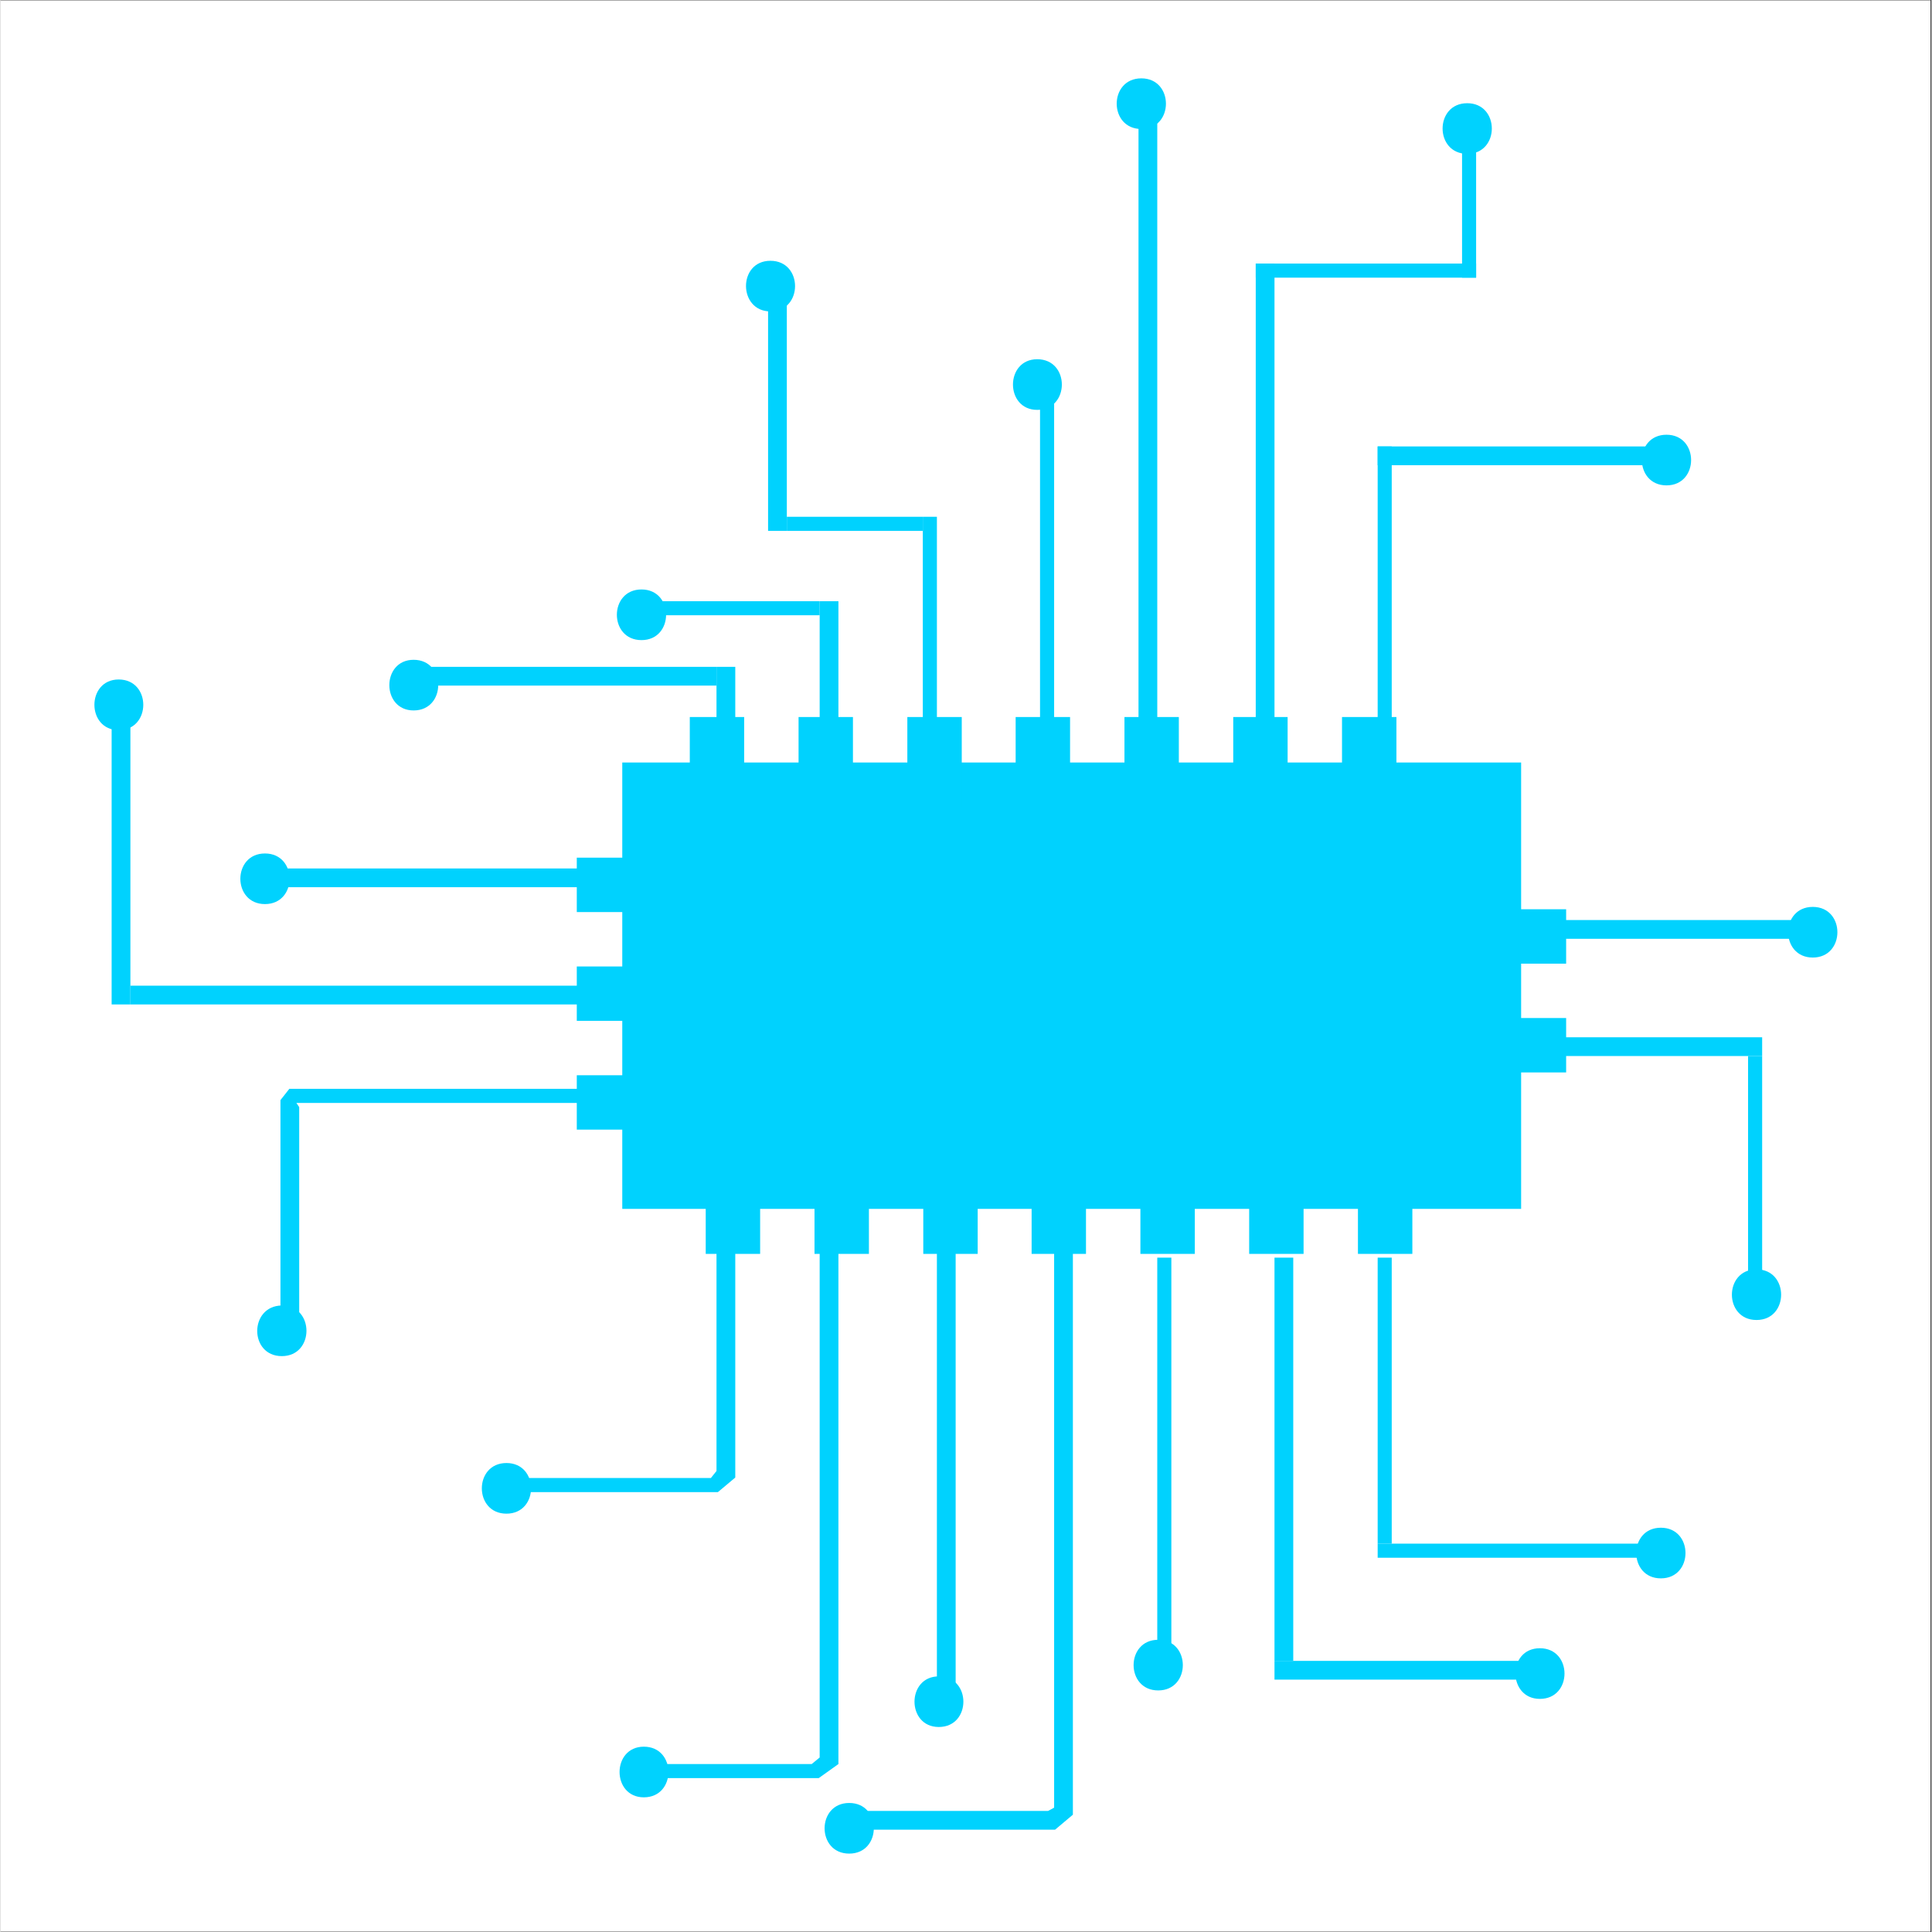
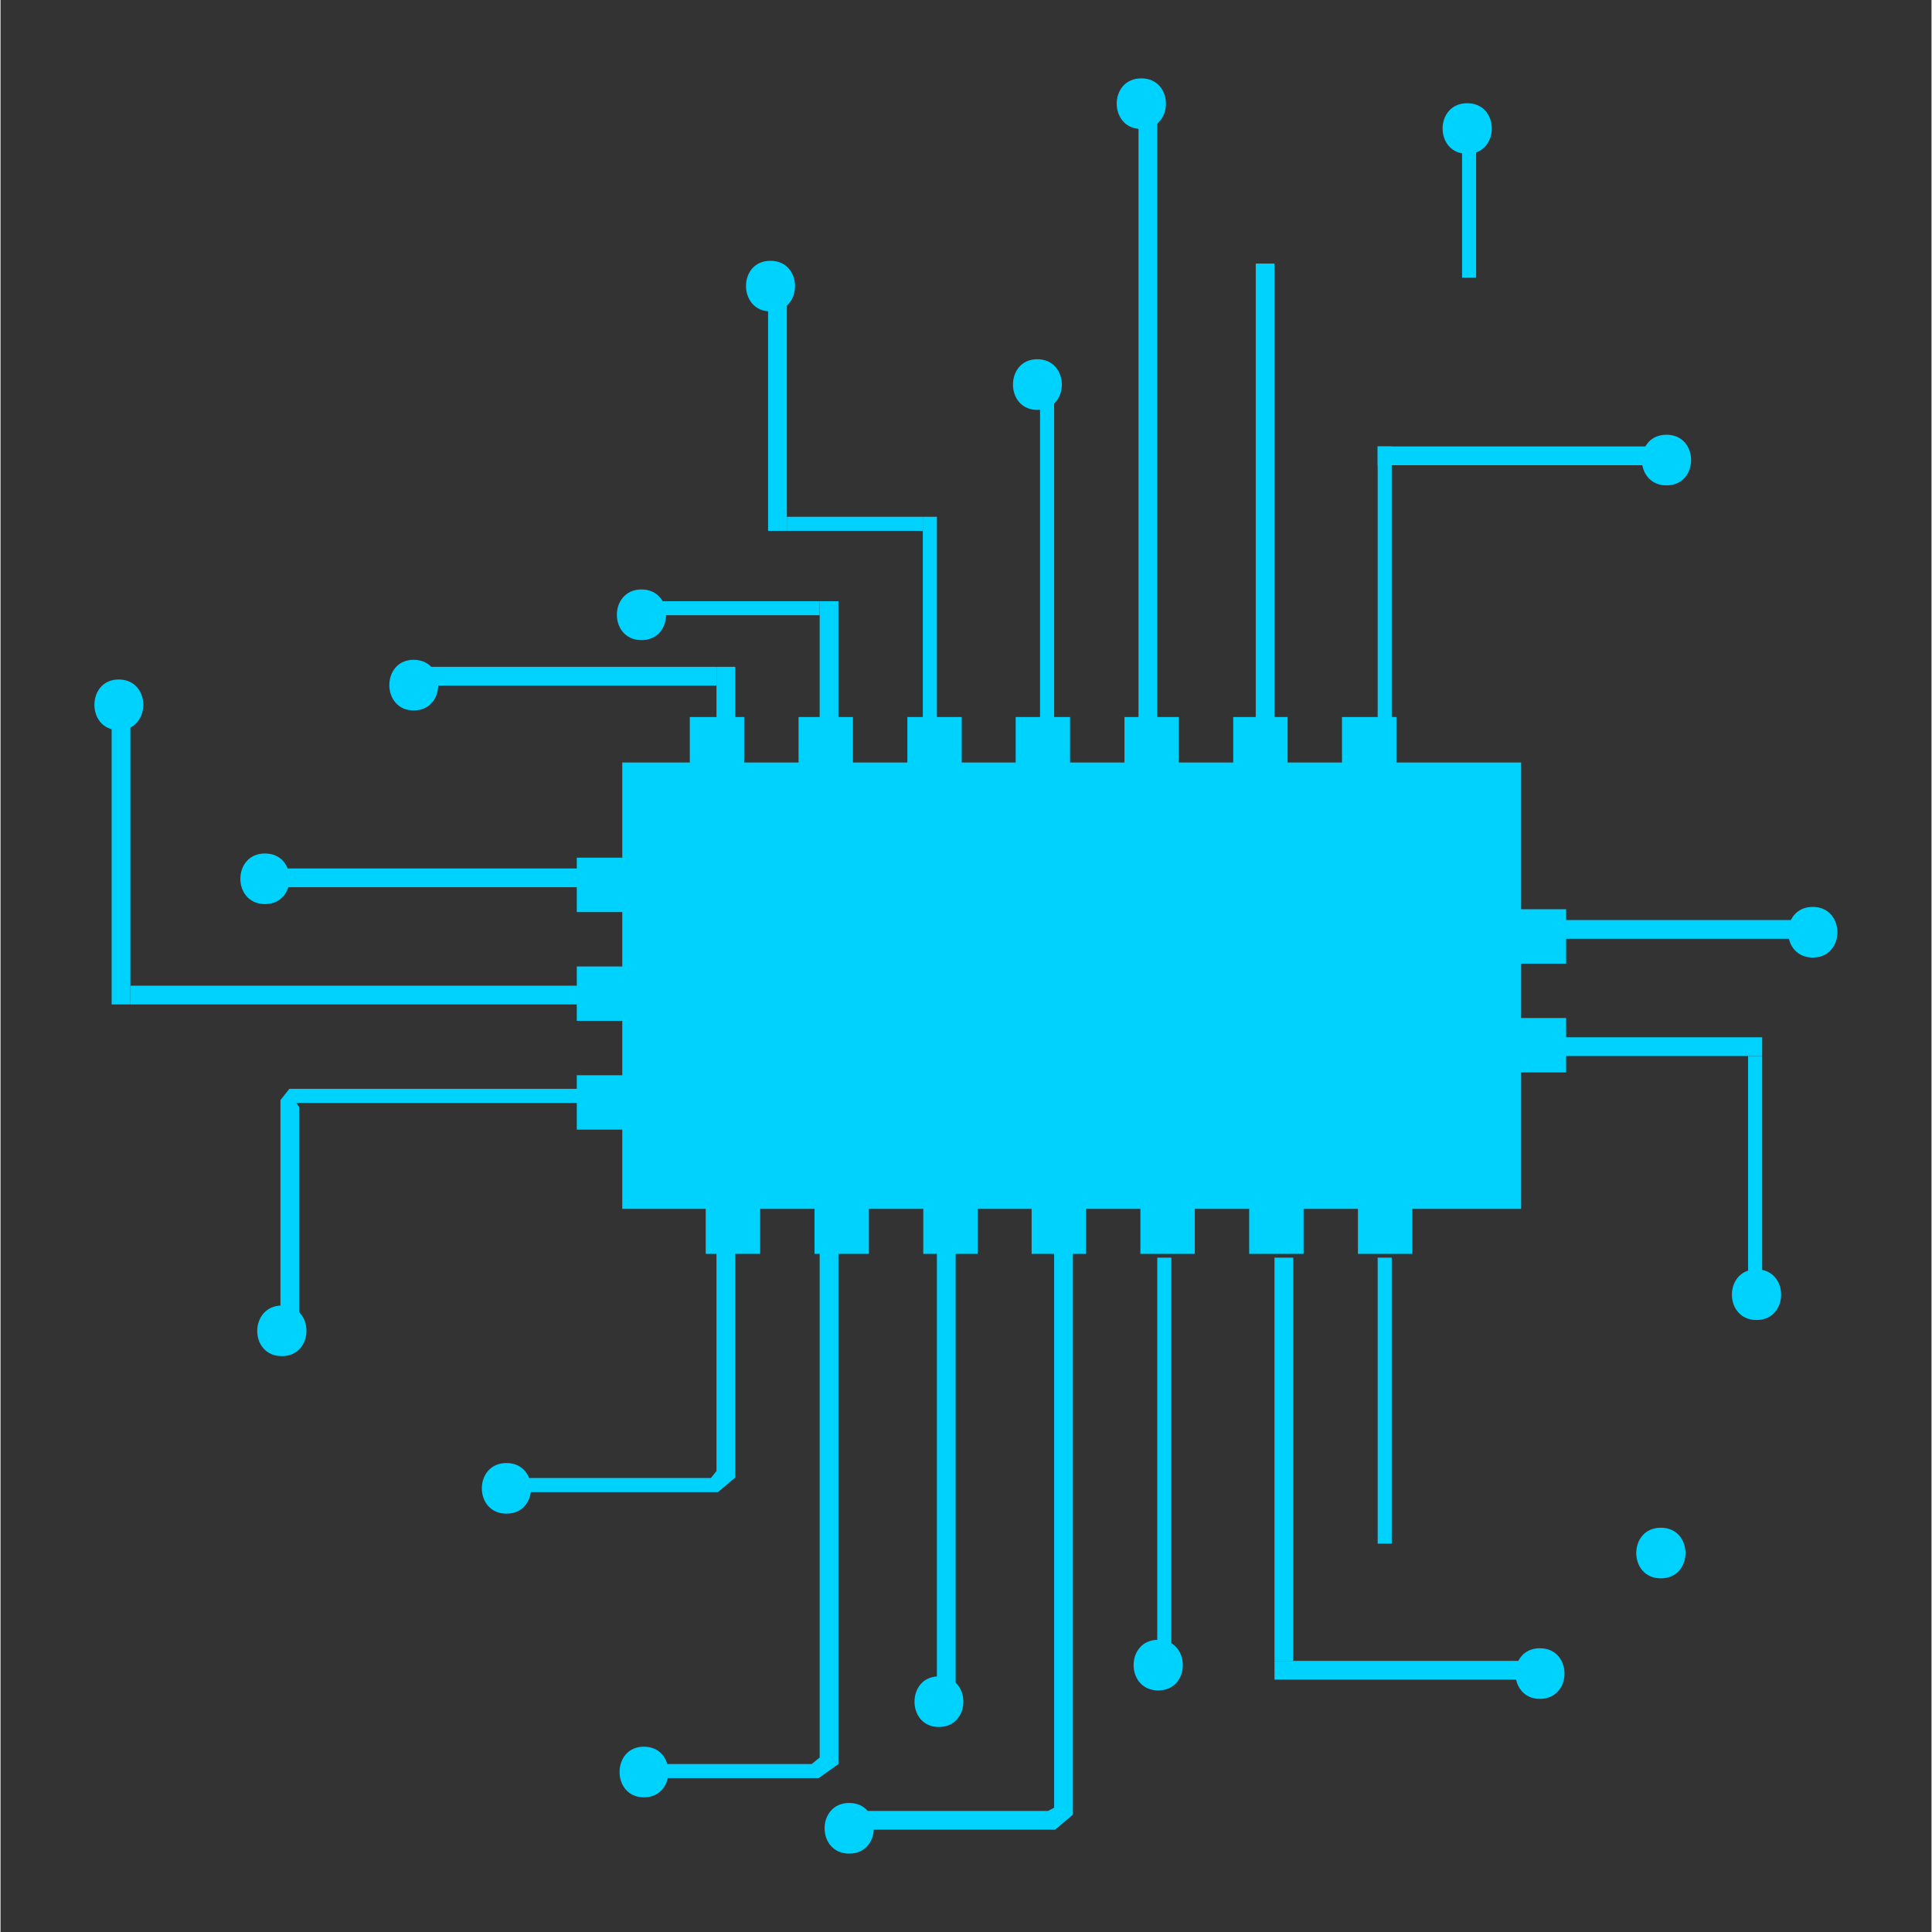
<svg xmlns="http://www.w3.org/2000/svg" version="1.0" preserveAspectRatio="xMidYMid meet" height="300" viewBox="0 0 224.88 225" zoomAndPan="magnify" width="300">
  <rect x="0" y="0" width="224.88" height="225" fill="#333333" stroke="none" />
  <defs>
    <clipPath id="b94597d168">
-       <path clip-rule="nonzero" d="M 0 0.059 L 224.762 0.059 L 224.762 224.938 L 0 224.938 Z M 0 0.059" />
-     </clipPath>
+       </clipPath>
    <clipPath id="c535a24eb6">
      <path clip-rule="nonzero" d="M 129 9.113 L 136 9.113 L 136 16 L 129 16 Z M 129 9.113" />
    </clipPath>
  </defs>
  <g clip-path="url(#b94597d168)">
    <path fill-rule="nonzero" fill-opacity="1" d="M 0 0.059 L 224.879 0.059 L 224.879 224.941 L 0 224.941 Z M 0 0.059" fill="#ffffff" />
    <path fill-rule="nonzero" fill-opacity="1" d="M 0 0.059 L 224.879 0.059 L 224.879 224.941 L 0 224.941 Z M 0 0.059" fill="#ffffff" />
  </g>
  <path fill-rule="nonzero" fill-opacity="1" d="M 72.41 88.801 L 177.09 88.801 L 177.09 140.785 L 72.41 140.785 Z M 72.41 88.801" fill="#00d2fe" />
  <path fill-rule="nonzero" fill-opacity="1" d="M 164.422 146.027 L 158.086 146.027 L 158.086 135.488 L 164.422 135.488 Z M 151.754 146.027 L 145.418 146.027 L 145.418 135.488 L 151.754 135.488 Z M 139.086 146.027 L 132.75 146.027 L 132.75 135.488 L 139.086 135.488 Z M 126.414 146.027 L 120.082 146.027 L 120.082 135.488 L 126.414 135.488 Z M 113.801 146.027 L 107.465 146.027 L 107.465 135.488 L 113.801 135.488 Z M 101.133 146.027 L 94.797 146.027 L 94.797 135.488 L 101.133 135.488 Z M 88.465 146.027 L 82.129 146.027 L 82.129 135.488 L 88.465 135.488 Z M 77.652 131.555 L 67.113 131.555 L 67.113 125.223 L 77.652 125.223 Z M 182.332 124.895 L 171.793 124.895 L 171.793 118.559 L 182.332 118.559 Z M 77.652 118.887 L 67.113 118.887 L 67.113 112.555 L 77.652 112.555 Z M 182.332 112.227 L 171.793 112.227 L 171.793 105.891 L 182.332 105.891 Z M 77.652 106.219 L 67.113 106.219 L 67.113 99.883 L 77.652 99.883 Z M 162.566 94.043 L 156.23 94.043 L 156.23 83.504 L 162.566 83.504 Z M 149.895 94.043 L 143.562 94.043 L 143.562 83.504 L 149.895 83.504 Z M 137.227 94.043 L 130.895 94.043 L 130.895 83.504 L 137.227 83.504 Z M 124.559 94.043 L 118.223 94.043 L 118.223 83.504 L 124.559 83.504 Z M 111.945 94.043 L 105.609 94.043 L 105.609 83.504 L 111.945 83.504 Z M 99.273 94.043 L 92.941 94.043 L 92.941 83.504 L 99.273 83.504 Z M 86.605 94.043 L 80.273 94.043 L 80.273 83.504 L 86.605 83.504 Z M 86.605 94.043" fill="#00d2fe" />
  <path fill-rule="nonzero" fill-opacity="1" d="M 160.383 51.992 L 162.02 51.992 L 162.02 83.664 L 160.383 83.664 Z M 160.383 51.992" fill="#00d2fe" />
  <path fill-rule="nonzero" fill-opacity="1" d="M 160.383 51.992 L 193.691 51.992 L 193.691 54.18 L 160.383 54.18 Z M 160.383 51.992" fill="#00d2fe" />
  <path fill-rule="nonzero" fill-opacity="1" d="M 194.02 56.527 C 197.84 56.527 197.84 50.629 194.02 50.629 C 190.195 50.629 190.195 56.527 194.02 56.527 Z M 194.02 56.527" fill="#00d2fe" />
  <path fill-rule="nonzero" fill-opacity="1" d="M 146.184 30.695 L 148.367 30.695 L 148.367 83.664 L 146.184 83.664 Z M 146.184 30.695" fill="#00d2fe" />
-   <path fill-rule="nonzero" fill-opacity="1" d="M 146.184 30.695 L 171.848 30.695 L 171.848 32.336 L 146.184 32.336 Z M 146.184 30.695" fill="#00d2fe" />
  <path fill-rule="nonzero" fill-opacity="1" d="M 170.211 14.859 L 171.848 14.859 L 171.848 32.336 L 170.211 32.336 Z M 170.211 14.859" fill="#00d2fe" />
  <path fill-rule="nonzero" fill-opacity="1" d="M 170.812 17.918 C 174.633 17.918 174.633 12.02 170.812 12.02 C 166.988 12.02 166.988 17.918 170.812 17.918 Z M 170.812 17.918" fill="#00d2fe" />
  <path fill-rule="nonzero" fill-opacity="1" d="M 132.531 12.676 L 134.715 12.676 L 134.715 83.664 L 132.531 83.664 Z M 132.531 12.676" fill="#00d2fe" />
  <path fill-rule="nonzero" fill-opacity="1" d="M 121.062 44.348 L 122.703 44.348 L 122.703 83.664 L 121.062 83.664 Z M 121.062 44.348" fill="#00d2fe" />
  <path fill-rule="nonzero" fill-opacity="1" d="M 107.41 60.184 L 109.051 60.184 L 109.051 83.664 L 107.41 83.664 Z M 107.41 60.184" fill="#00d2fe" />
  <path fill-rule="nonzero" fill-opacity="1" d="M 91.574 60.184 L 107.41 60.184 L 107.41 61.824 L 91.574 61.824 Z M 91.574 60.184" fill="#00d2fe" />
  <path fill-rule="nonzero" fill-opacity="1" d="M 89.391 32.336 L 91.574 32.336 L 91.574 61.824 L 89.391 61.824 Z M 89.391 32.336" fill="#00d2fe" />
  <path fill-rule="nonzero" fill-opacity="1" d="M 95.398 70.016 L 97.582 70.016 L 97.582 83.664 L 95.398 83.664 Z M 95.398 70.016" fill="#00d2fe" />
  <path fill-rule="nonzero" fill-opacity="1" d="M 75.738 70.016 L 95.398 70.016 L 95.398 71.652 L 75.738 71.652 Z M 75.738 70.016" fill="#00d2fe" />
  <path fill-rule="nonzero" fill-opacity="1" d="M 83.383 77.66 L 85.57 77.66 L 85.57 83.664 L 83.383 83.664 Z M 83.383 77.66" fill="#00d2fe" />
  <path fill-rule="nonzero" fill-opacity="1" d="M 48.438 77.66 L 83.383 77.66 L 83.383 79.844 L 48.438 79.844 Z M 48.438 77.66" fill="#00d2fe" />
  <path fill-rule="nonzero" fill-opacity="1" d="M 48.109 82.738 C 51.93 82.738 51.93 76.84 48.109 76.84 C 44.34 76.84 44.34 82.738 48.109 82.738 Z M 48.109 82.738" fill="#00d2fe" />
  <path fill-rule="nonzero" fill-opacity="1" d="M 74.648 74.547 C 78.469 74.547 78.469 68.648 74.648 68.648 C 70.824 68.648 70.824 74.547 74.648 74.547 Z M 74.648 74.547" fill="#00d2fe" />
  <path fill-rule="nonzero" fill-opacity="1" d="M 89.664 36.266 C 93.488 36.266 93.488 30.371 89.664 30.371 C 85.844 30.371 85.898 36.266 89.664 36.266 Z M 89.664 36.266" fill="#00d2fe" />
  <path fill-rule="nonzero" fill-opacity="1" d="M 120.734 47.734 C 124.559 47.734 124.559 41.836 120.734 41.836 C 116.969 41.836 116.969 47.734 120.734 47.734 Z M 120.734 47.734" fill="#00d2fe" />
  <g clip-path="url(#c535a24eb6)">
    <path fill-rule="nonzero" fill-opacity="1" d="M 132.859 15.023 C 136.68 15.023 136.68 9.125 132.859 9.125 C 129.035 9.125 129.035 15.023 132.859 15.023 Z M 132.859 15.023" fill="#00d2fe" />
  </g>
  <path fill-rule="nonzero" fill-opacity="1" d="M 181.68 107.148 L 211.164 107.148 L 211.164 109.332 L 181.68 109.332 Z M 181.68 107.148" fill="#00d2fe" />
  <path fill-rule="nonzero" fill-opacity="1" d="M 181.68 120.801 L 205.16 120.801 L 205.16 122.984 L 181.68 122.984 Z M 181.68 120.801" fill="#00d2fe" />
  <path fill-rule="nonzero" fill-opacity="1" d="M 203.52 122.984 L 205.16 122.984 L 205.16 150.285 L 203.52 150.285 Z M 203.52 122.984" fill="#00d2fe" />
  <path fill-rule="nonzero" fill-opacity="1" d="M 211.055 111.516 C 214.879 111.516 214.879 105.617 211.055 105.617 C 207.234 105.617 207.234 111.516 211.055 111.516 Z M 211.055 111.516" fill="#00d2fe" />
  <path fill-rule="nonzero" fill-opacity="1" d="M 204.504 153.727 C 208.324 153.727 208.324 147.828 204.504 147.828 C 200.68 147.828 200.68 153.727 204.504 153.727 Z M 204.504 153.727" fill="#00d2fe" />
  <path fill-rule="nonzero" fill-opacity="1" d="M 160.383 146.465 L 162.02 146.465 L 162.02 179.773 L 160.383 179.773 Z M 160.383 146.465" fill="#00d2fe" />
-   <path fill-rule="nonzero" fill-opacity="1" d="M 160.383 179.773 L 193.691 179.773 L 193.691 181.414 L 160.383 181.414 Z M 160.383 179.773" fill="#00d2fe" />
  <path fill-rule="nonzero" fill-opacity="1" d="M 148.367 146.465 L 150.551 146.465 L 150.551 193.426 L 148.367 193.426 Z M 148.367 146.465" fill="#00d2fe" />
  <path fill-rule="nonzero" fill-opacity="1" d="M 148.367 193.426 L 180.039 193.426 L 180.039 195.609 L 148.367 195.609 Z M 148.367 193.426" fill="#00d2fe" />
  <path fill-rule="nonzero" fill-opacity="1" d="M 134.715 146.465 L 136.355 146.465 L 136.355 193.426 L 134.715 193.426 Z M 134.715 146.465" fill="#00d2fe" />
  <path fill-rule="nonzero" fill-opacity="1" d="M 122.812 213.086 L 99.219 213.086 L 99.219 210.902 L 121.992 210.902 L 122.703 210.52 L 122.703 144.281 L 124.887 144.281 L 124.887 211.34 Z M 122.812 213.086" fill="#00d2fe" />
  <path fill-rule="nonzero" fill-opacity="1" d="M 109.051 144.281 L 111.234 144.281 L 111.234 197.25 L 109.051 197.25 Z M 109.051 144.281" fill="#00d2fe" />
  <path fill-rule="nonzero" fill-opacity="1" d="M 95.289 207.078 L 75.738 207.078 L 75.738 205.441 L 94.469 205.441 L 95.398 204.676 L 95.398 142.641 L 97.582 142.641 L 97.582 205.441 Z M 95.289 207.078" fill="#00d2fe" />
  <path fill-rule="nonzero" fill-opacity="1" d="M 83.547 173.77 L 59.902 173.77 L 59.902 172.129 L 82.73 172.129 L 83.383 171.312 L 83.383 142.641 L 85.57 142.641 L 85.57 172.074 Z M 83.547 173.77" fill="#00d2fe" />
  <path fill-rule="nonzero" fill-opacity="1" d="M 193.363 183.816 C 197.188 183.816 197.188 177.918 193.363 177.918 C 189.543 177.918 189.543 183.816 193.363 183.816 Z M 193.363 183.816" fill="#00d2fe" />
  <path fill-rule="nonzero" fill-opacity="1" d="M 179.273 197.852 C 183.098 197.852 183.098 191.953 179.273 191.953 C 175.453 191.953 175.508 197.852 179.273 197.852 Z M 179.273 197.852" fill="#00d2fe" />
  <path fill-rule="nonzero" fill-opacity="1" d="M 134.824 196.867 C 138.648 196.867 138.648 190.969 134.824 190.969 C 131.004 190.969 131.004 196.867 134.824 196.867 Z M 134.824 196.867" fill="#00d2fe" />
  <path fill-rule="nonzero" fill-opacity="1" d="M 109.27 201.125 C 113.09 201.125 113.09 195.23 109.27 195.23 C 105.5 195.23 105.5 201.125 109.27 201.125 Z M 109.27 201.125" fill="#00d2fe" />
  <path fill-rule="nonzero" fill-opacity="1" d="M 98.84 215.871 C 102.66 215.871 102.66 209.973 98.84 209.973 C 95.016 209.973 95.016 215.871 98.84 215.871 Z M 98.84 215.871" fill="#00d2fe" />
  <path fill-rule="nonzero" fill-opacity="1" d="M 74.922 209.316 C 78.742 209.316 78.742 203.418 74.922 203.418 C 71.152 203.418 71.152 209.316 74.922 209.316 Z M 74.922 209.316" fill="#00d2fe" />
  <path fill-rule="nonzero" fill-opacity="1" d="M 58.922 176.281 C 62.742 176.281 62.742 170.383 58.922 170.383 C 55.098 170.383 55.098 176.281 58.922 176.281 Z M 58.922 176.281" fill="#00d2fe" />
  <path fill-rule="nonzero" fill-opacity="1" d="M 30.414 101.141 L 69.734 101.141 L 69.734 103.324 L 30.414 103.324 Z M 30.414 101.141" fill="#00d2fe" />
  <path fill-rule="nonzero" fill-opacity="1" d="M 15.125 114.793 L 71.918 114.793 L 71.918 116.977 L 15.125 116.977 Z M 15.125 114.793" fill="#00d2fe" />
  <path fill-rule="nonzero" fill-opacity="1" d="M 12.941 81.48 L 15.125 81.48 L 15.125 116.977 L 12.941 116.977 Z M 12.941 81.48" fill="#00d2fe" />
  <path fill-rule="nonzero" fill-opacity="1" d="M 34.785 154.109 L 32.602 154.109 L 32.602 128.117 L 33.637 126.805 L 71.918 126.805 L 71.918 128.445 L 34.457 128.445 L 34.785 128.934 Z M 34.785 154.109" fill="#00d2fe" />
  <path fill-rule="nonzero" fill-opacity="1" d="M 13.762 85.031 C 17.582 85.031 17.582 79.133 13.762 79.133 C 9.992 79.133 9.992 85.031 13.762 85.031 Z M 13.762 85.031" fill="#00d2fe" />
  <path fill-rule="nonzero" fill-opacity="1" d="M 30.797 105.289 C 34.621 105.289 34.621 99.395 30.797 99.395 C 26.977 99.395 26.977 105.289 30.797 105.289 Z M 30.797 105.289" fill="#00d2fe" />
  <path fill-rule="nonzero" fill-opacity="1" d="M 32.762 157.934 C 36.586 157.934 36.586 152.035 32.762 152.035 C 28.941 152.09 28.941 157.934 32.762 157.934 Z M 32.762 157.934" fill="#00d2fe" />
</svg>